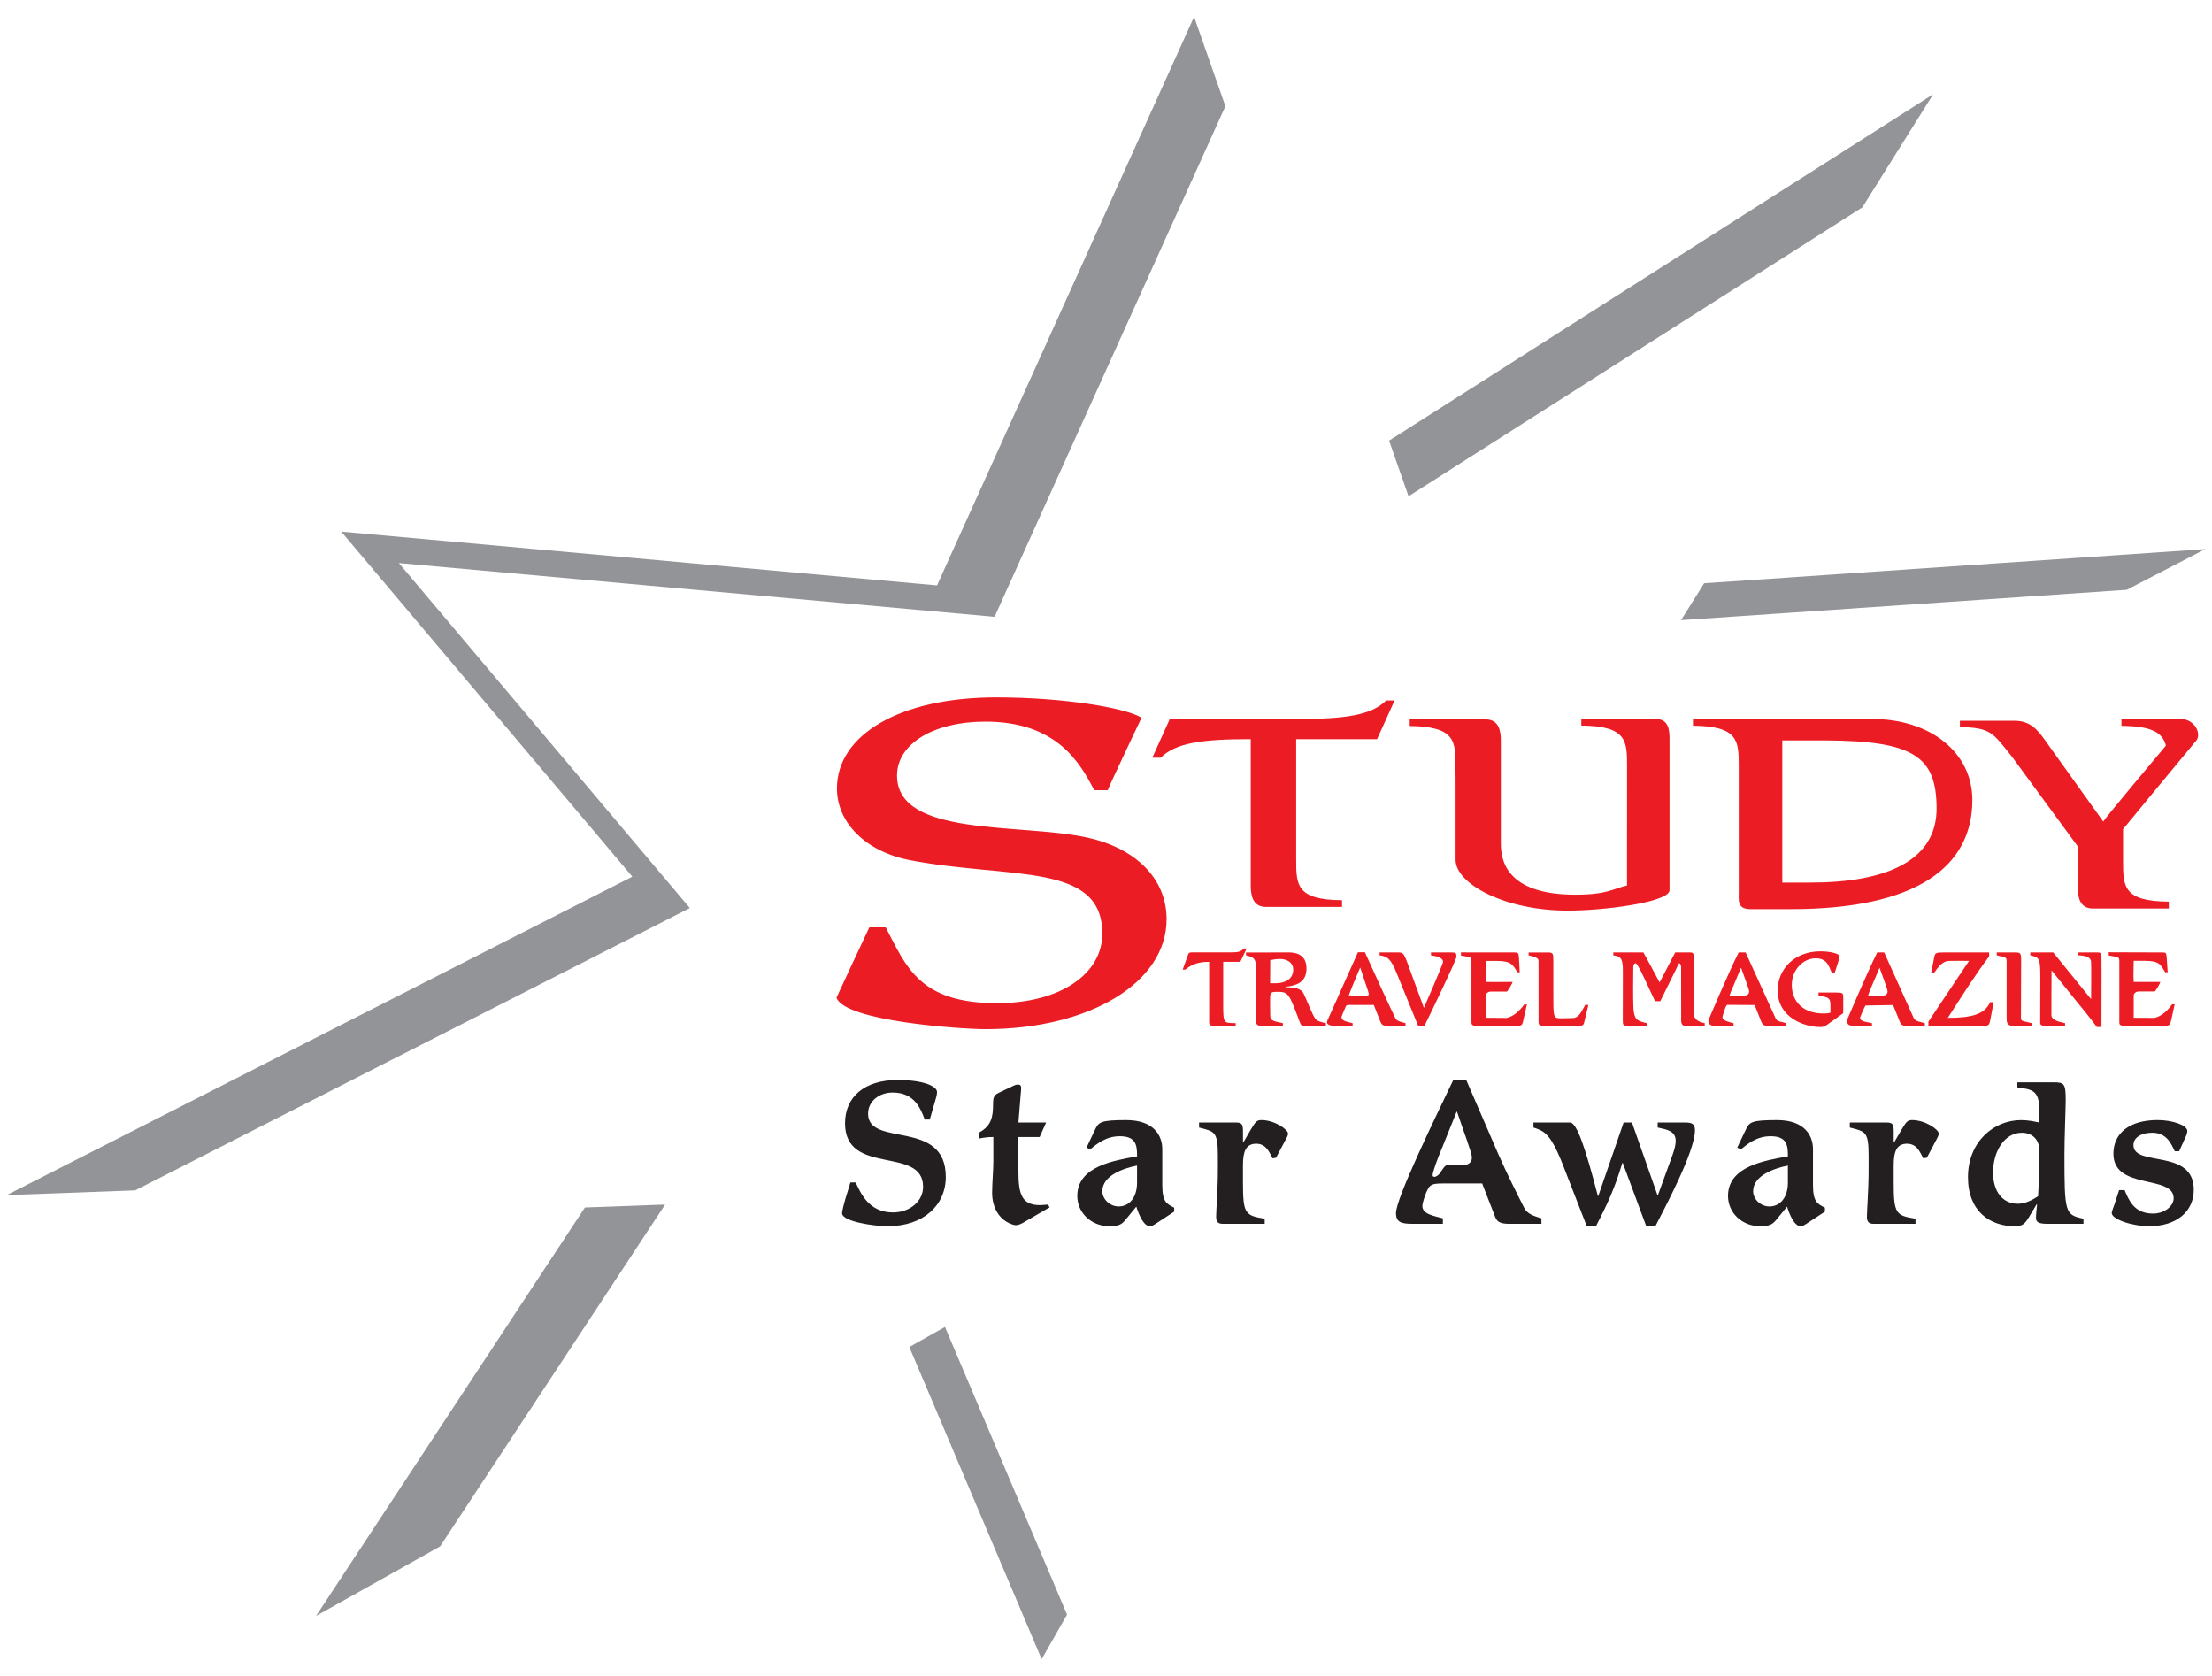
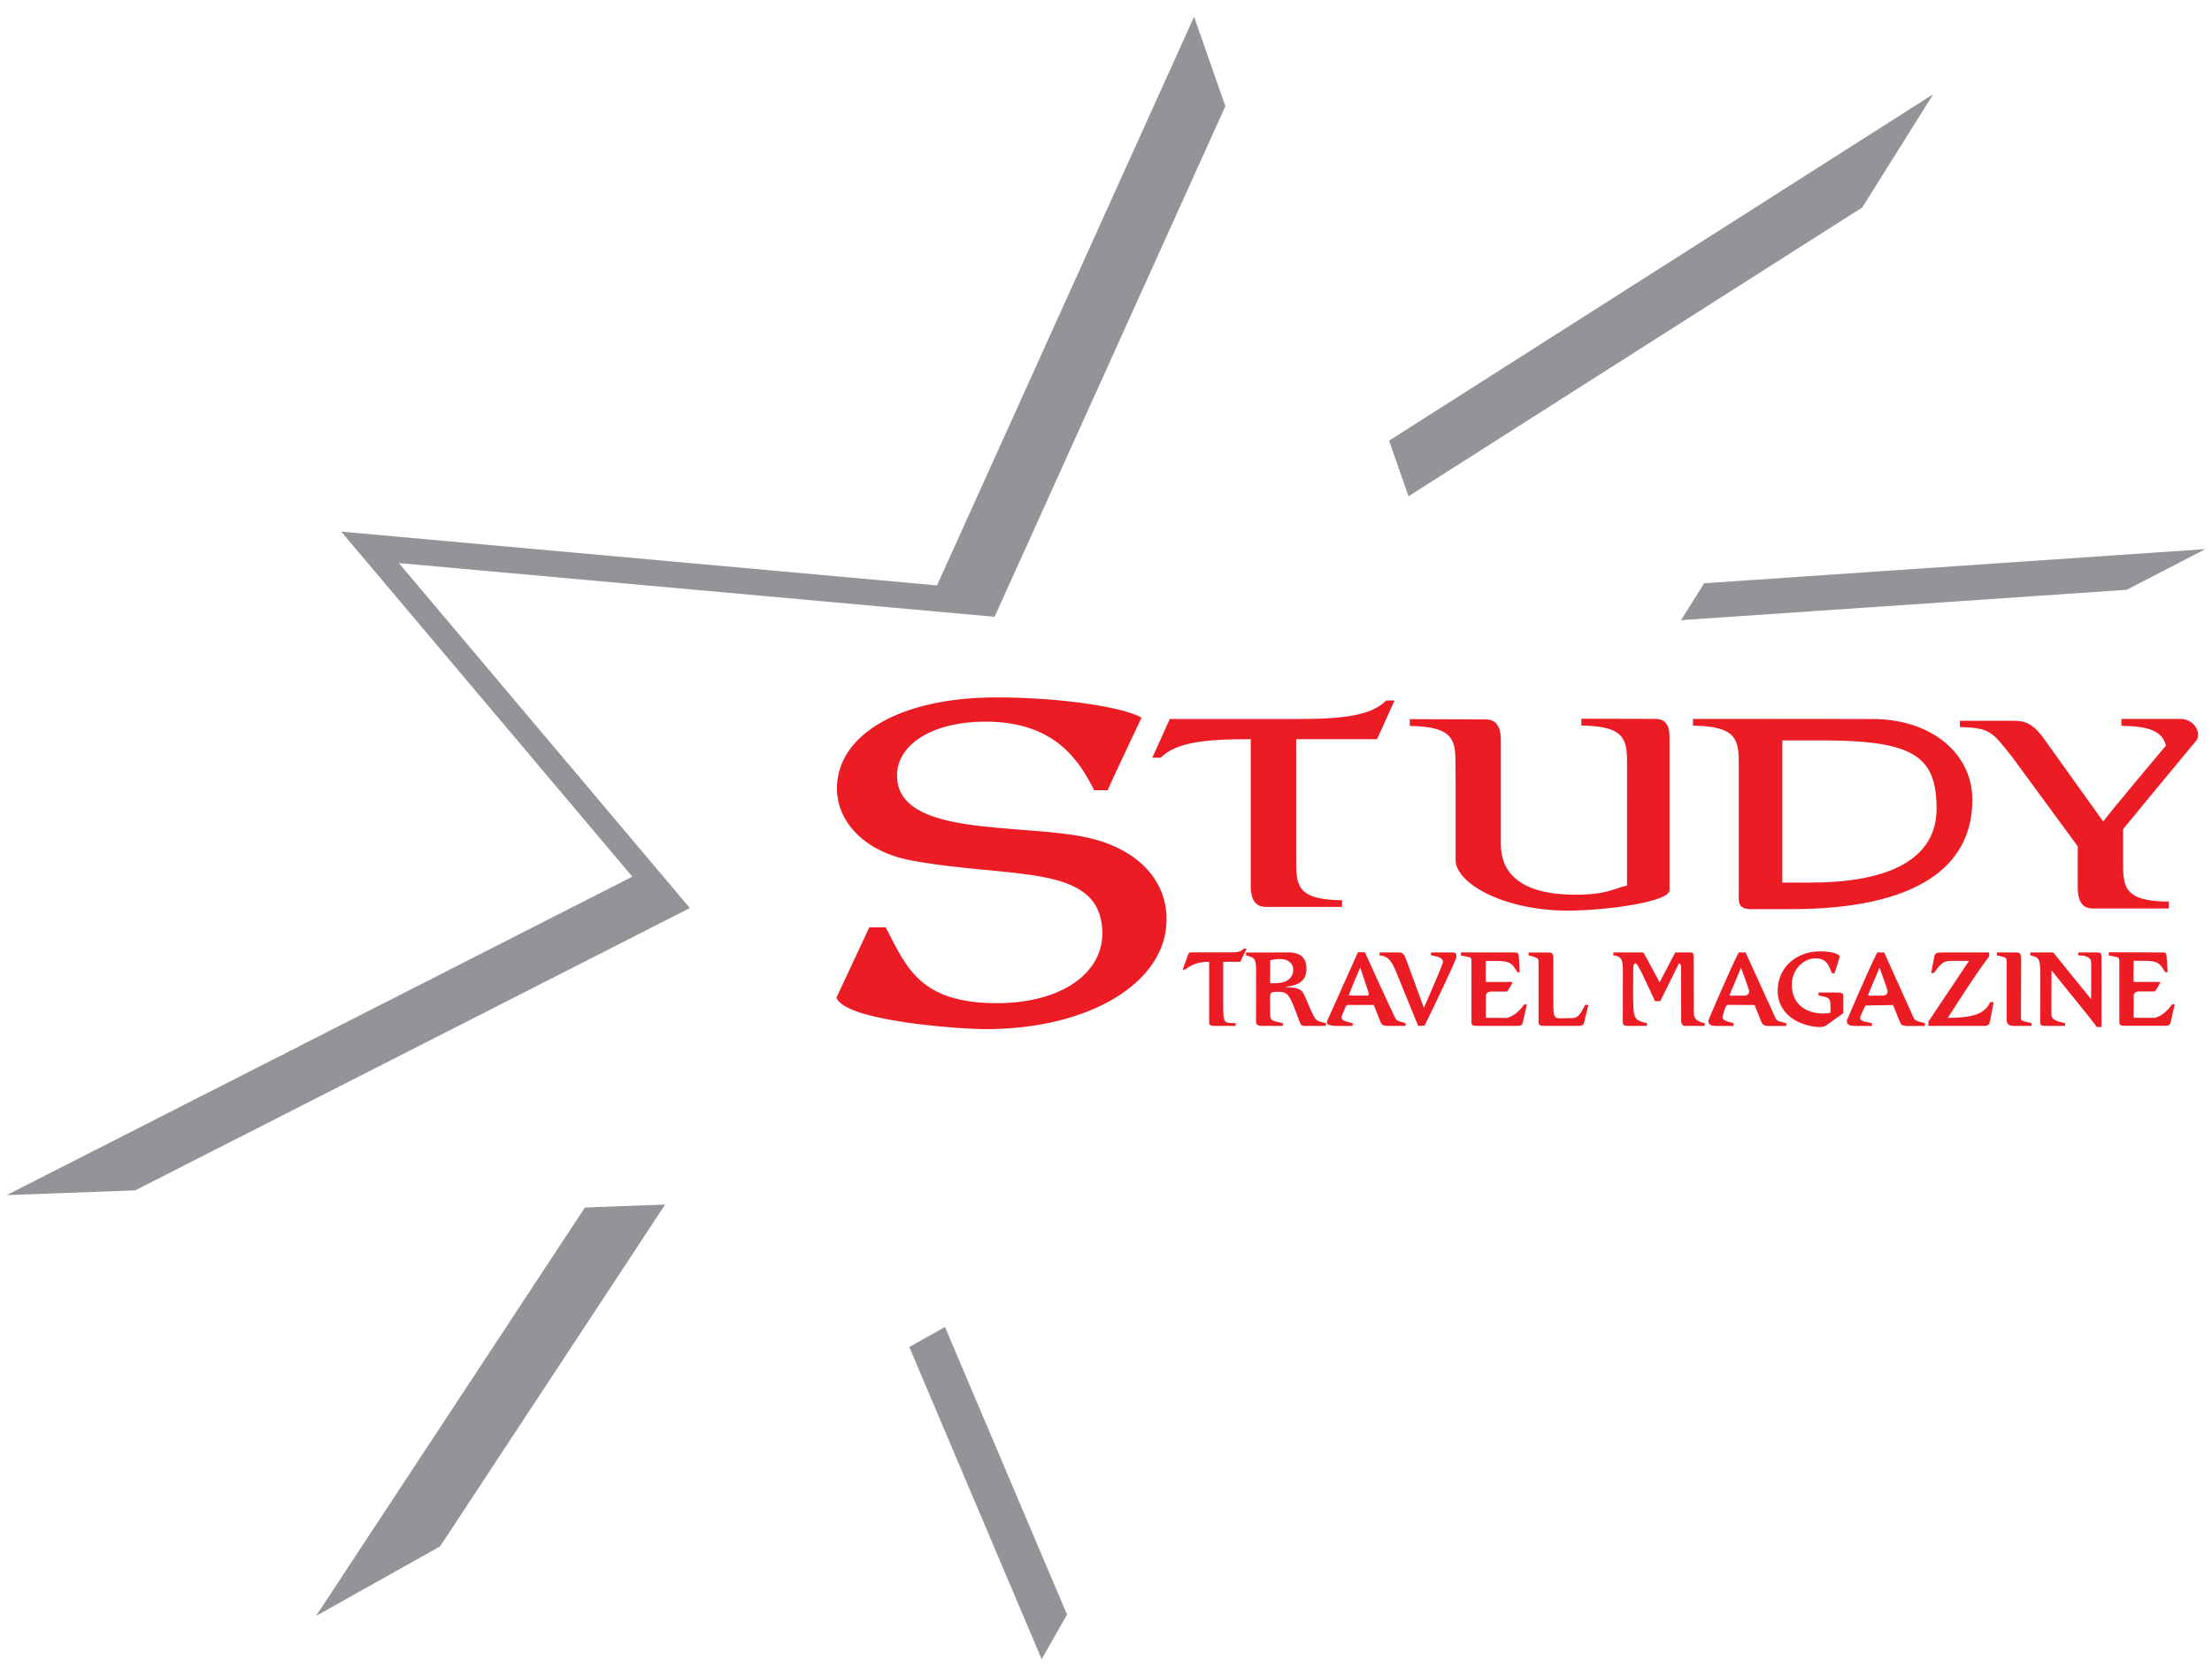
<svg xmlns="http://www.w3.org/2000/svg" version="1.2" id="c1" x="0px" y="0px" width="132px" height="100px" viewBox="0 0 132 100" overflow="inherit" xml:space="preserve">
-   <path id="star_x5F_awards" fill="#231F20" d="M50.25,72.389c0-0.127,0.125-0.621,0.201-0.87l0.296-0.963h0.313  c0.266,0.531,0.726,1.788,2.226,1.788c0.996,0,1.798-0.656,1.798-1.529c0-2.467-4.658-0.61-4.658-3.792  c0-1.574,1.162-2.584,3.146-2.584c1.46,0,2.344,0.355,2.344,0.718c0,0.176-0.06,0.348-0.11,0.528L55.484,66.8h-0.3  c-0.234-0.611-0.59-1.611-1.911-1.611c-0.809,0-1.471,0.518-1.471,1.263c0,2.042,4.637,0.269,4.637,3.773  c0,1.704-1.345,2.94-3.464,2.94C52.113,73.165,50.25,72.881,50.25,72.389 M60.152,72.95c0.187,0.098,0.353,0.153,0.462,0.153  c0.2,0,0.387-0.112,0.549-0.208l1.473-0.856l-0.096-0.165c-0.166,0.009-0.314,0.034-0.477,0.034c-1.11,0-1.29-0.683-1.29-2.032  v-2.032h1.266l0.387-0.865h-1.652l0.131-1.632c0.008-0.118,0.033-0.31,0.033-0.435c0-0.131-0.061-0.2-0.186-0.2  c-0.097,0-0.228,0.044-0.338,0.104l-0.711,0.341c-0.361,0.162-0.442,0.244-0.442,0.714c0,0.766-0.096,1.317-0.854,1.718v0.348  c0.358-0.072,0.598-0.093,0.87-0.093v1.456c0,0.528-0.073,1.326-0.073,1.871C59.203,71.957,59.542,72.633,60.152,72.95   M67.808,71.998c0.149,0.473,0.436,1.167,0.812,1.167c0.124,0,0.224-0.073,0.323-0.131l1.126-0.738v-0.235  c-0.442-0.224-0.711-0.341-0.711-1.349v-2.139c0-0.807-0.49-1.739-2.152-1.739c-1.547,0-1.647,0.121-1.87,0.59l-0.5,1.056  l0.226,0.093c0.397-0.317,0.937-0.776,1.758-0.776c0.973,0,1.034,0.531,1.034,1.201c-1.354,0.245-3.567,0.586-3.567,2.36  c0,1.032,0.862,1.808,1.912,1.808c0.572,0,0.749-0.117,0.959-0.376L67.808,71.998 M65.782,71.073c0-0.938,1.285-1.373,2.07-1.524  v1.021c0,0.869-0.448,1.417-1.098,1.417C66.246,71.988,65.782,71.567,65.782,71.073 M72.987,73.023h2.483v-0.307  c-1.169-0.186-1.297-0.29-1.297-2.171v-1.021c0-0.791,0.161-1.28,0.789-1.28c0.607,0,0.783,0.518,0.975,0.87l0.21-0.035l0.587-1.104  c0.061-0.111,0.127-0.227,0.127-0.338c0-0.249-0.814-0.804-1.583-0.804c-0.281,0-0.356,0.107-0.581,0.473l-0.5,0.856h-0.023v-0.621  c0-0.448-0.049-0.562-0.425-0.562h-2.195v0.3c0.922,0.238,1.122,0.228,1.122,1.684v0.831c0,1.211-0.104,2.398-0.104,2.809  C72.572,72.931,72.711,73.023,72.987,73.023 M90.055,73.023h1.929v-0.328c-0.441-0.131-0.852-0.261-1.027-0.621  c-0.315-0.614-1.084-2.139-1.588-3.305l-1.873-4.33h-0.772c-1.173,2.443-3.419,7.07-3.419,7.939c0,0.552,0.31,0.645,1,0.645h1.798  v-0.328c-0.505-0.141-1.225-0.235-1.225-0.737c0-0.191,0.259-1.036,0.476-1.202c0.172-0.131,0.411-0.141,0.783-0.141h2.31  l0.765,1.97C89.319,72.862,89.458,73.023,90.055,73.023 M86.102,68.373l0.821-2.039h0.024c0.403,1.207,0.887,2.463,0.887,2.718  c0,0.4-0.325,0.483-0.659,0.483c-0.228,0-0.528-0.044-0.649-0.044c-0.327,0-0.352,0.176-0.614,0.528  c-0.052,0.069-0.186,0.2-0.323,0.2c-0.073,0-0.098-0.049-0.098-0.098C85.49,69.949,85.738,69.232,86.102,68.373 M98.239,73.165  h0.545c0.538-1.056,2.363-4.44,2.363-5.731c0-0.39-0.225-0.455-0.575-0.455h-1.651v0.299c0.538,0.118,1.074,0.2,1.074,0.787  c0,0.307-0.101,0.6-0.2,0.883l-0.863,2.373h-0.02l-1.526-4.343h-0.497l-1.51,4.378h-0.028c-0.697-2.678-1.234-4.378-1.659-4.378  h-2.184v0.299c0.634,0.214,1.001,0.318,1.75,2.212l1.431,3.674h0.552c0.687-1.338,1.104-2.221,1.57-3.769h0.028L98.239,73.165   M106.643,71.998c0.146,0.473,0.432,1.167,0.809,1.167c0.123,0,0.228-0.073,0.324-0.131l1.125-0.738v-0.235  c-0.438-0.224-0.712-0.341-0.712-1.349v-2.139c0-0.807-0.49-1.739-2.148-1.739c-1.55,0-1.646,0.121-1.871,0.59l-0.503,1.056  l0.228,0.093c0.396-0.317,0.935-0.776,1.76-0.776c0.976,0,1.038,0.531,1.038,1.201c-1.362,0.245-3.575,0.586-3.575,2.36  c0,1.032,0.864,1.808,1.908,1.808c0.578,0,0.754-0.117,0.968-0.376L106.643,71.998 M104.618,71.073c0-0.938,1.287-1.373,2.073-1.524  v1.021c0,0.869-0.452,1.417-1.101,1.417C105.076,71.988,104.618,71.567,104.618,71.073 M111.818,73.023h2.488v-0.307  c-1.17-0.186-1.301-0.29-1.301-2.171v-1.021c0-0.791,0.165-1.28,0.79-1.28c0.609,0,0.785,0.518,0.974,0.87l0.214-0.035l0.585-1.104  c0.062-0.111,0.124-0.227,0.124-0.338c0-0.249-0.813-0.804-1.587-0.804c-0.272,0-0.348,0.107-0.572,0.473l-0.501,0.856h-0.026  v-0.621c0-0.448-0.049-0.562-0.422-0.562h-2.197v0.3c0.924,0.238,1.122,0.228,1.122,1.684v0.831c0,1.211-0.102,2.398-0.102,2.809  C111.407,72.931,111.547,73.023,111.818,73.023 M117.438,70.241c0,2.042,1.325,2.923,2.775,2.923c0.501,0,0.613-0.142,0.859-0.532  l0.462-0.772l0.027,0.024c-0.027,0.224-0.065,0.563-0.065,0.791c0,0.245,0.163,0.348,0.687,0.348h2.146v-0.307  c-1.098-0.23-1.135-0.337-1.135-3.802c0-1.069,0.075-2.76,0.075-3.277c0-0.987-0.086-1.056-0.737-1.056h-2.147v0.304  c0.835,0.117,1.312,0.13,1.312,1.352v0.743c-0.349-0.073-0.683-0.145-1.087-0.145C118.977,66.833,117.438,68.126,117.438,70.241   M118.936,69.969c0-1.325,0.714-2.38,1.712-2.38c0.587,0,1.049,0.359,1.049,1.076c0,0.649-0.028,1.939-0.075,2.712  c-0.373,0.249-0.788,0.449-1.211,0.449C119.526,71.826,118.936,71.122,118.936,69.969 M126.017,72.378  c0,0.365,1.177,0.786,2.246,0.786c1.59,0,2.649-0.848,2.649-2.174c0-2.49-3.599-1.338-3.599-2.663c0-0.511,0.565-0.739,1.115-0.739  c0.872,0,1.135,0.656,1.349,1.104h0.262l0.373-0.828c0.055-0.1,0.113-0.256,0.113-0.387c0-0.328-0.861-0.645-1.773-0.645  c-1.712,0-2.636,0.811-2.636,2.008c0,2.197,3.596,1.231,3.596,2.657c0,0.479-0.56,0.914-1.235,0.914  c-1.148,0-1.448-0.834-1.694-1.399h-0.327l-0.275,0.847C126.116,72.061,126.017,72.271,126.017,72.378" />
  <path id="study_x5F_travel_x5F_magazine" fill="#EC1C24" d="M99.629,53.116c0,0.707-3.84,1.218-6.072,1.218  c-3.785,0-6.696-1.608-6.696-3.029c0-0.611,0-4.047,0-4.755l-0.007-0.783c0.007-1.528,0.01-2.418-2.729-2.449V42.91l4.532,0.014  c0.842,0.003,0.911,0.783,0.905,1.321v6.089c0,0.915,0.255,3.05,4.44,3.05c1.904,0,2.241-0.351,3.088-0.548l0.003-7.098  c0-1.528,0-2.418-2.729-2.446v-0.408l4.412,0.011c0.841,0,0.852,0.717,0.852,1.255V53.116 M105.561,42.897h-4.534V43.3  c2.732,0.027,2.732,0.92,2.732,2.446v0.804c0,3.667,0,6.182,0,6.635c0,0.544-0.11,1.062,0.71,1.062h2.386  c7.576,0,10.844-2.56,10.844-6.518c0-2.826-2.512-4.827-5.955-4.827c-1.729,0-4.909-0.006-6.611-0.006 M106.357,47.437  c0-1.094,0-3.258,0-3.258c0.707,0,1.729-0.003,2.602,0c5.271,0.029,6.586,0.978,6.606,4.031c0.021,3.174-3.047,4.451-7.531,4.451  c-0.473,0-1.29,0-1.677,0c0,0,0-2.016,0-3.247V47.437z M77.349,42.903c-1.312,0-2.166,0-2.712,0c-1.46,0-3.916,0-4.831,0  l-1.044,2.309h0.499c0.915-0.908,2.557-1.108,5.376-1.108c0.994,0,0,0,0,0s0,6.269,0,7.163c0,0.663,0,1.269,0,1.533  c0,0.541,0.069,1.314,0.914,1.314h4.533v-0.4c-2.735-0.024-2.735-0.914-2.735-2.447v-4.461c0-1.083,0-2.549,0-2.549 M77.342,44.104  c1.463,0,3.923,0,4.834,0l1.045-2.309h-0.497c-0.915,0.911-2.557,1.107-5.375,1.107 M65.297,47.15h0.805  c0.116-0.318,2.018-4.326,2.018-4.326c-0.936-0.586-4.645-1.211-8.667-1.211c-5.765,0-9.509,2.236-9.509,5.434  c0,2.022,1.693,3.785,4.43,4.292c5.966,1.118,11.406,0.104,11.406,4.368c0,2.397-2.497,4.15-6.286,4.15  c-4.637,0-5.409-2.174-6.639-4.522h-0.979c-0.12,0.234-1.96,4.195-1.96,4.195c0.518,1.417,7.484,1.878,8.889,1.878  c6.214,0,10.81-2.775,10.81-6.556c0-2.501-1.939-4.264-4.717-4.872c-3.992-0.883-11.368,0-11.368-3.706  c0-1.891,2.177-3.215,5.275-3.215C63.075,43.058,64.454,45.528,65.297,47.15 M103.888,57.752l-0.438,1.052  c-0.097,0.21-0.176,0.407-0.231,0.562c-0.031,0.08,0.26,0.038,0.431,0.038c0.066,0,0.249,0.006,0.37,0.006  c0.183,0,0.358-0.044,0.358-0.255c0-0.131-0.263-0.783-0.479-1.404H103.888 M102.477,61.216c-0.367,0-0.531-0.051-0.531-0.334  c0,0,1.2-2.85,1.808-4.051h0.416l1.798,3.95c0,0-0.176-0.311,0,0c0.087,0.183,0.401,0.193,0.628,0.27v0.165h-1.027  c-0.317,0-0.39-0.085-0.452-0.221l-0.411-1.028l-1.646-0.01c-0.192,0,0.09-0.069,0,0c-0.106,0.086-0.245,0.611-0.269,0.701  c-0.052,0.241,0.387,0.317,0.659,0.394v0.165H102.477z M72.465,61.213h1.274v-0.165c-0.739-0.008-0.746,0.027-0.746-1.201V57.39  c0-0.461-0.058,0,0,0c0.073,0,0.324,0,0.687,0c0.106,0-0.449,0,0.335,0l0.38-0.797h-0.158c-0.215,0.202-0.325,0.235-0.855,0.235  c-0.359,0-1.83,0-2.164,0c-0.146,0-0.253-0.01-0.3,0.08l-0.343,0.945h0.156c0.451-0.362,0.872-0.462,1.425-0.462  c0.338,0,0.011-0.196,0,0v1.806c0,0.583,0,1.373,0,1.676C72.155,61.076,72.12,61.213,72.465,61.213 M75.794,58.668c0,0,0,0,0.305,0  c0.569,0.003,1.073-0.225,1.073-0.826c0-0.376-0.328-0.621-0.79-0.621c-0.191,0-0.396,0.031-0.58,0.068  C75.802,57.29,75.794,58.305,75.794,58.668 M75.33,61.213c-0.4,0-0.377-0.154-0.377-0.394c0-0.179,0.004-0.931,0.004-1.939v-0.872  c0-0.759-0.038-0.873-0.601-1.003v-0.172h1.342c0.204,0,0.386-0.004,0.598-0.004c0.169,0,0.409,0,0.592,0  c0.764,0,1.075,0.366,1.075,0.963c0,0.887-0.688,1.011-1.229,1.089v0.029c0.594,0,0.89,0.085,1.046,0.348  c0.155,0.29,0.531,1.308,0.725,1.542c0.116,0.148,0.413,0.2,0.617,0.249v0.165h-1.222c-0.248,0-0.276-0.052-0.375-0.324  c-0.584-1.577-0.648-1.711-1.27-1.711c-0.385,0-0.461,0.013-0.461,0.379c0,0.252-0.006,0.78,0.008,1.059  c0.011,0.304,0.229,0.314,0.753,0.432v0.165H75.33z M81.161,57.746l-0.445,1.058c-0.083,0.211-0.17,0.428-0.229,0.583  c0,0,0.264,0.018,0.442,0.018c0.064,0,0.448,0,0.562,0c0.184,0,0.225-0.004,0.155-0.248c0,0-0.267-0.784-0.472-1.412H81.161   M79.75,61.213c-0.369,0-0.659-0.065-0.535-0.331c1.818-4.061,1.818-4.061,1.818-4.061h0.418c0.266,0.608,1.658,3.631,1.818,3.937  c0.096,0.189,0.364,0.217,0.604,0.291v0.165h-1.035c-0.321,0-0.391-0.083-0.453-0.224l-0.405-1.027h-1.242  c-0.201,0-0.38-0.021-0.422,0.072c-0.12,0.287-0.231,0.531-0.256,0.625c-0.058,0.269,0.391,0.311,0.656,0.391v0.165H79.75z   M83.348,58.076l1.277,3.13h0.39v-0.018c0.283-0.573,1.897-3.902,1.897-4.098c0-0.221-0.024-0.259-0.304-0.259h-1.215v0.172  c0.363,0.052,0.718,0.142,0.718,0.39c0,0.145-1.142,2.743-1.142,2.743l-1.025-2.798c-0.176-0.462-0.241-0.507-0.514-0.507h-1.104  v0.172C82.761,57.062,82.996,57.179,83.348,58.076 M88.189,61.213h2.246c0.403,0,0.406-0.027,0.489-0.427l0.193-0.856H90.96  c-0.287,0.4-0.629,0.704-1.036,0.807c0,0-0.669-0.009-1.255-0.009c0,0,0-0.084,0-1.322c0-0.122,0.12-0.242,0.296-0.242  c0.245,0-0.324,0,0,0c0.089,0,0.959,0,0.959,0s-0.006-0.006,0,0c0.021,0.021,0.391-0.575,0.324-0.575  c-0.161,0-0.686,0.006-1.121,0.006l-0.458-0.006c-0.204,0.017,0,0,0,0l-0.011-0.349c0-0.304,0.011-0.904,0.011-0.904  s0.403,0,0.609,0c0.943,0,0.981,0.228,1.277,0.676h0.134l-0.045-0.832c-0.017-0.331-0.058-0.348-0.251-0.348l-3.212-0.004v0.187  c0.59,0.121,0.627,0.049,0.627,0.375v2.016c0,1.017,0,1.31,0,1.493C87.809,61.13,87.785,61.213,88.189,61.213 M92.202,61.213h1.895  c0.361,0,0.399-0.034,0.447-0.249l0.241-1.003h-0.189c-0.214,0.375-0.313,0.662-0.638,0.775c0,0-0.483,0.028-0.873,0.021  c-0.391-0.004-0.391-0.127-0.391-1.352c0-0.921,0-1.588,0-2.07c0-0.466-0.013-0.503-0.355-0.503h-1.122v0.172  c0.566,0.13,0.595,0.203,0.595,0.385v1.449c0,1.008,0,1.877,0,2.06C91.812,61.13,91.802,61.213,92.202,61.213 M97.187,61.213h1.094  v-0.165c-0.635-0.128-0.767-0.256-0.808-0.912c-0.034-0.549-0.007-2.194-0.007-2.45c0-0.089,0.045-0.208,0.145-0.208  c0.035,0,0.172,0.156,0.521,0.912l0.632,1.349h0.313l1.114-2.261c0.091,0,0.128,0.128,0.128,0.225c0,1.164,0.004,2.919,0.004,3.213  c0,0.186,0.099,0.296,0.231,0.296h1.173v-0.165c-0.441-0.08-0.646-0.273-0.646-0.563c0-0.292-0.007-1.397-0.007-1.825v-1.456  c0-0.335-0.021-0.373-0.249-0.373h-0.858l-0.932,1.79c-0.308-0.6-0.966-1.79-0.966-1.79h-1.795v0.172  c0.435,0.062,0.57,0.179,0.57,0.893v0.7c0,0.56-0.004,2.098-0.004,2.305C96.842,61.141,96.842,61.213,97.187,61.213 M108.518,59.222  v0.172l0.396,0.09c0.266,0.073,0.317,0.186,0.317,0.532v0.406c-0.128,0.039-0.256,0.052-0.396,0.052  c-1.226,0-1.911-0.697-1.911-1.714c0-0.873,0.665-1.578,1.422-1.578c0.709,0,0.793,0.491,0.973,0.888h0.159l0.192-0.604  c0.042-0.121,0.106-0.331,0.106-0.383c0-0.187-0.568-0.318-1.145-0.318c-1.547,0-2.549,1.062-2.549,2.332  c0,1.608,1.558,2.185,2.569,2.185c0.154,0,0.301-0.075,0.417-0.163l0.924-0.664l0.004-0.946c0-0.253-0.033-0.287-0.421-0.287  H108.518 M115.076,60.958v0.255h3.216c0.399,0,0.41-0.024,0.489-0.414l0.189-1.001h-0.214c-0.313,0.728-1.11,0.935-2.521,0.935  c-0.187,0,0.183,0.01,0,0c0.807-1.249,1.651-2.595,2.464-3.661v-0.241h-2.678c-0.505,0-0.552,0.018-0.602,0.314l-0.182,0.914h0.171  c0.46-0.68,0.682-0.725,1.006-0.725c0.134,0,0.959-0.01,1.087,0L115.076,60.958 M120.142,61.213h1.096v-0.165  c-0.579-0.146-0.639-0.101-0.639-0.333l0.011-3.409c0-0.458-0.041-0.475-0.393-0.475h-1.061v0.172  c0.566,0.13,0.588,0.109,0.588,0.385v3.326c0,1.005,0-0.179,0,0C119.744,60.947,119.736,61.213,120.142,61.213 M122.107,61.213  h1.125v-0.165c-0.46-0.091-0.805-0.208-0.815-0.474c-0.009-0.344,0.008-1.936,0.008-2.66h0.011l1.372,1.698  c0.453,0.551,0.894,1.093,1.322,1.669h0.273l0.006-3.221c0-0.367-0.006-0.659-0.006-0.915c0-0.2,0.006-0.313-0.226-0.313h-1.163  v0.172c0.411,0,0.725,0.109,0.764,0.331c0.029,0.228,0.007,1.974,0.007,2.263h-0.015l-2.245-2.767h-1.369v0.172  c0.561,0.13,0.599,0.162,0.599,1.393c0,1.252-0.007,2.339-0.007,2.529C121.748,61.103,121.714,61.213,122.107,61.213   M112.157,57.752l-0.448,1.052c-0.09,0.21-0.165,0.407-0.225,0.562c-0.026,0.08,0.266,0.038,0.444,0.038  c0.066,0,0.236,0.006,0.364,0.006c0.179,0,0.347-0.044,0.347-0.255c0-0.131-0.254-0.783-0.475-1.404H112.157 M110.745,61.216  c-0.364,0-0.534-0.051-0.534-0.334c0,0,1.209-2.85,1.812-4.051h0.415l1.772,3.934c-0.02,0-0.159-0.315,0,0  c0.097,0.182,0.422,0.21,0.656,0.287v0.165h-1.033c-0.316,0-0.395-0.085-0.451-0.221l-0.413-1.028l-1.636,0.027  c-0.2,0,0.128-0.124,0.038-0.054c-0.113,0.086-0.373,0.776-0.373,0.776c0,0.259,0.444,0.259,0.711,0.335v0.165H110.745z   M126.852,61.207h2.242c0.4,0,0.403-0.028,0.49-0.424l0.189-0.859h-0.154c-0.29,0.406-0.633,0.71-1.039,0.81  c0,0-0.673-0.006-1.252-0.006c0,0,0-0.087,0-1.326c0-0.121,0.128-0.244,0.307-0.244c0.231,0-0.338,0,0,0c0.078,0,0.945,0,0.945,0  s-0.007,0,0,0c0.027,0.02,0.389-0.569,0.323-0.569c-0.158,0-0.682,0-1.114,0h-0.461c-0.201,0.017,0,0,0,0l-0.015-0.354  c0-0.307,0.015-0.906,0.015-0.906s0.403,0,0.609,0c0.943,0,0.984,0.227,1.273,0.683h0.145l-0.055-0.832  c-0.021-0.338-0.059-0.348-0.248-0.348l-3.216-0.011l0.003,0.19c0.587,0.124,0.631,0.052,0.631,0.373v2.019c0,1.021,0,1.313,0,1.497  C126.471,61.127,126.441,61.207,126.852,61.207 M129.249,44.49c0,0-3.76,4.468-3.736,4.534l-3.471-4.848  c-0.438-0.618-0.886-1.167-1.798-1.167h-3.288v0.374c1.843,0.038,1.949,0.318,3.119,1.784l3.917,5.337l2.7-1.028  c0,0,2.947-3.585,4.288-5.189l0.057-0.065c0.379-0.417-0.065-1.324-0.911-1.324h-3.53v0.411  C128.466,43.321,129.061,43.748,129.249,44.49 M124.892,54.209h4.53v-0.41c-2.729-0.021-2.729-0.911-2.729-2.443v-1.881l-2.705,1  c0,0.659,0,2.153,0,2.412C123.987,53.43,124.05,54.209,124.892,54.209" />
  <path id="logo" fill="#929497" d="M101.694,34.802l-1.379,2.201l26.599-1.811l4.685-2.427L101.694,34.802 M115.362,5.623  l-32.469,20.67l1.161,3.318l27.077-17.234L115.362,5.623z M54.262,80.372L62.16,99l1.515-2.66l-7.284-17.163L54.262,80.372z   M18.86,96.419l7.402-4.149l13.429-20.396l-4.786,0.175L18.86,96.419z M55.916,34.929l-35.552-3.208l17.369,20.587L0.401,71.309  l7.664-0.281l33.101-16.847L23.801,33.597l35.55,3.206L73.124,6.336L71.256,1L55.916,34.929z" />
</svg>